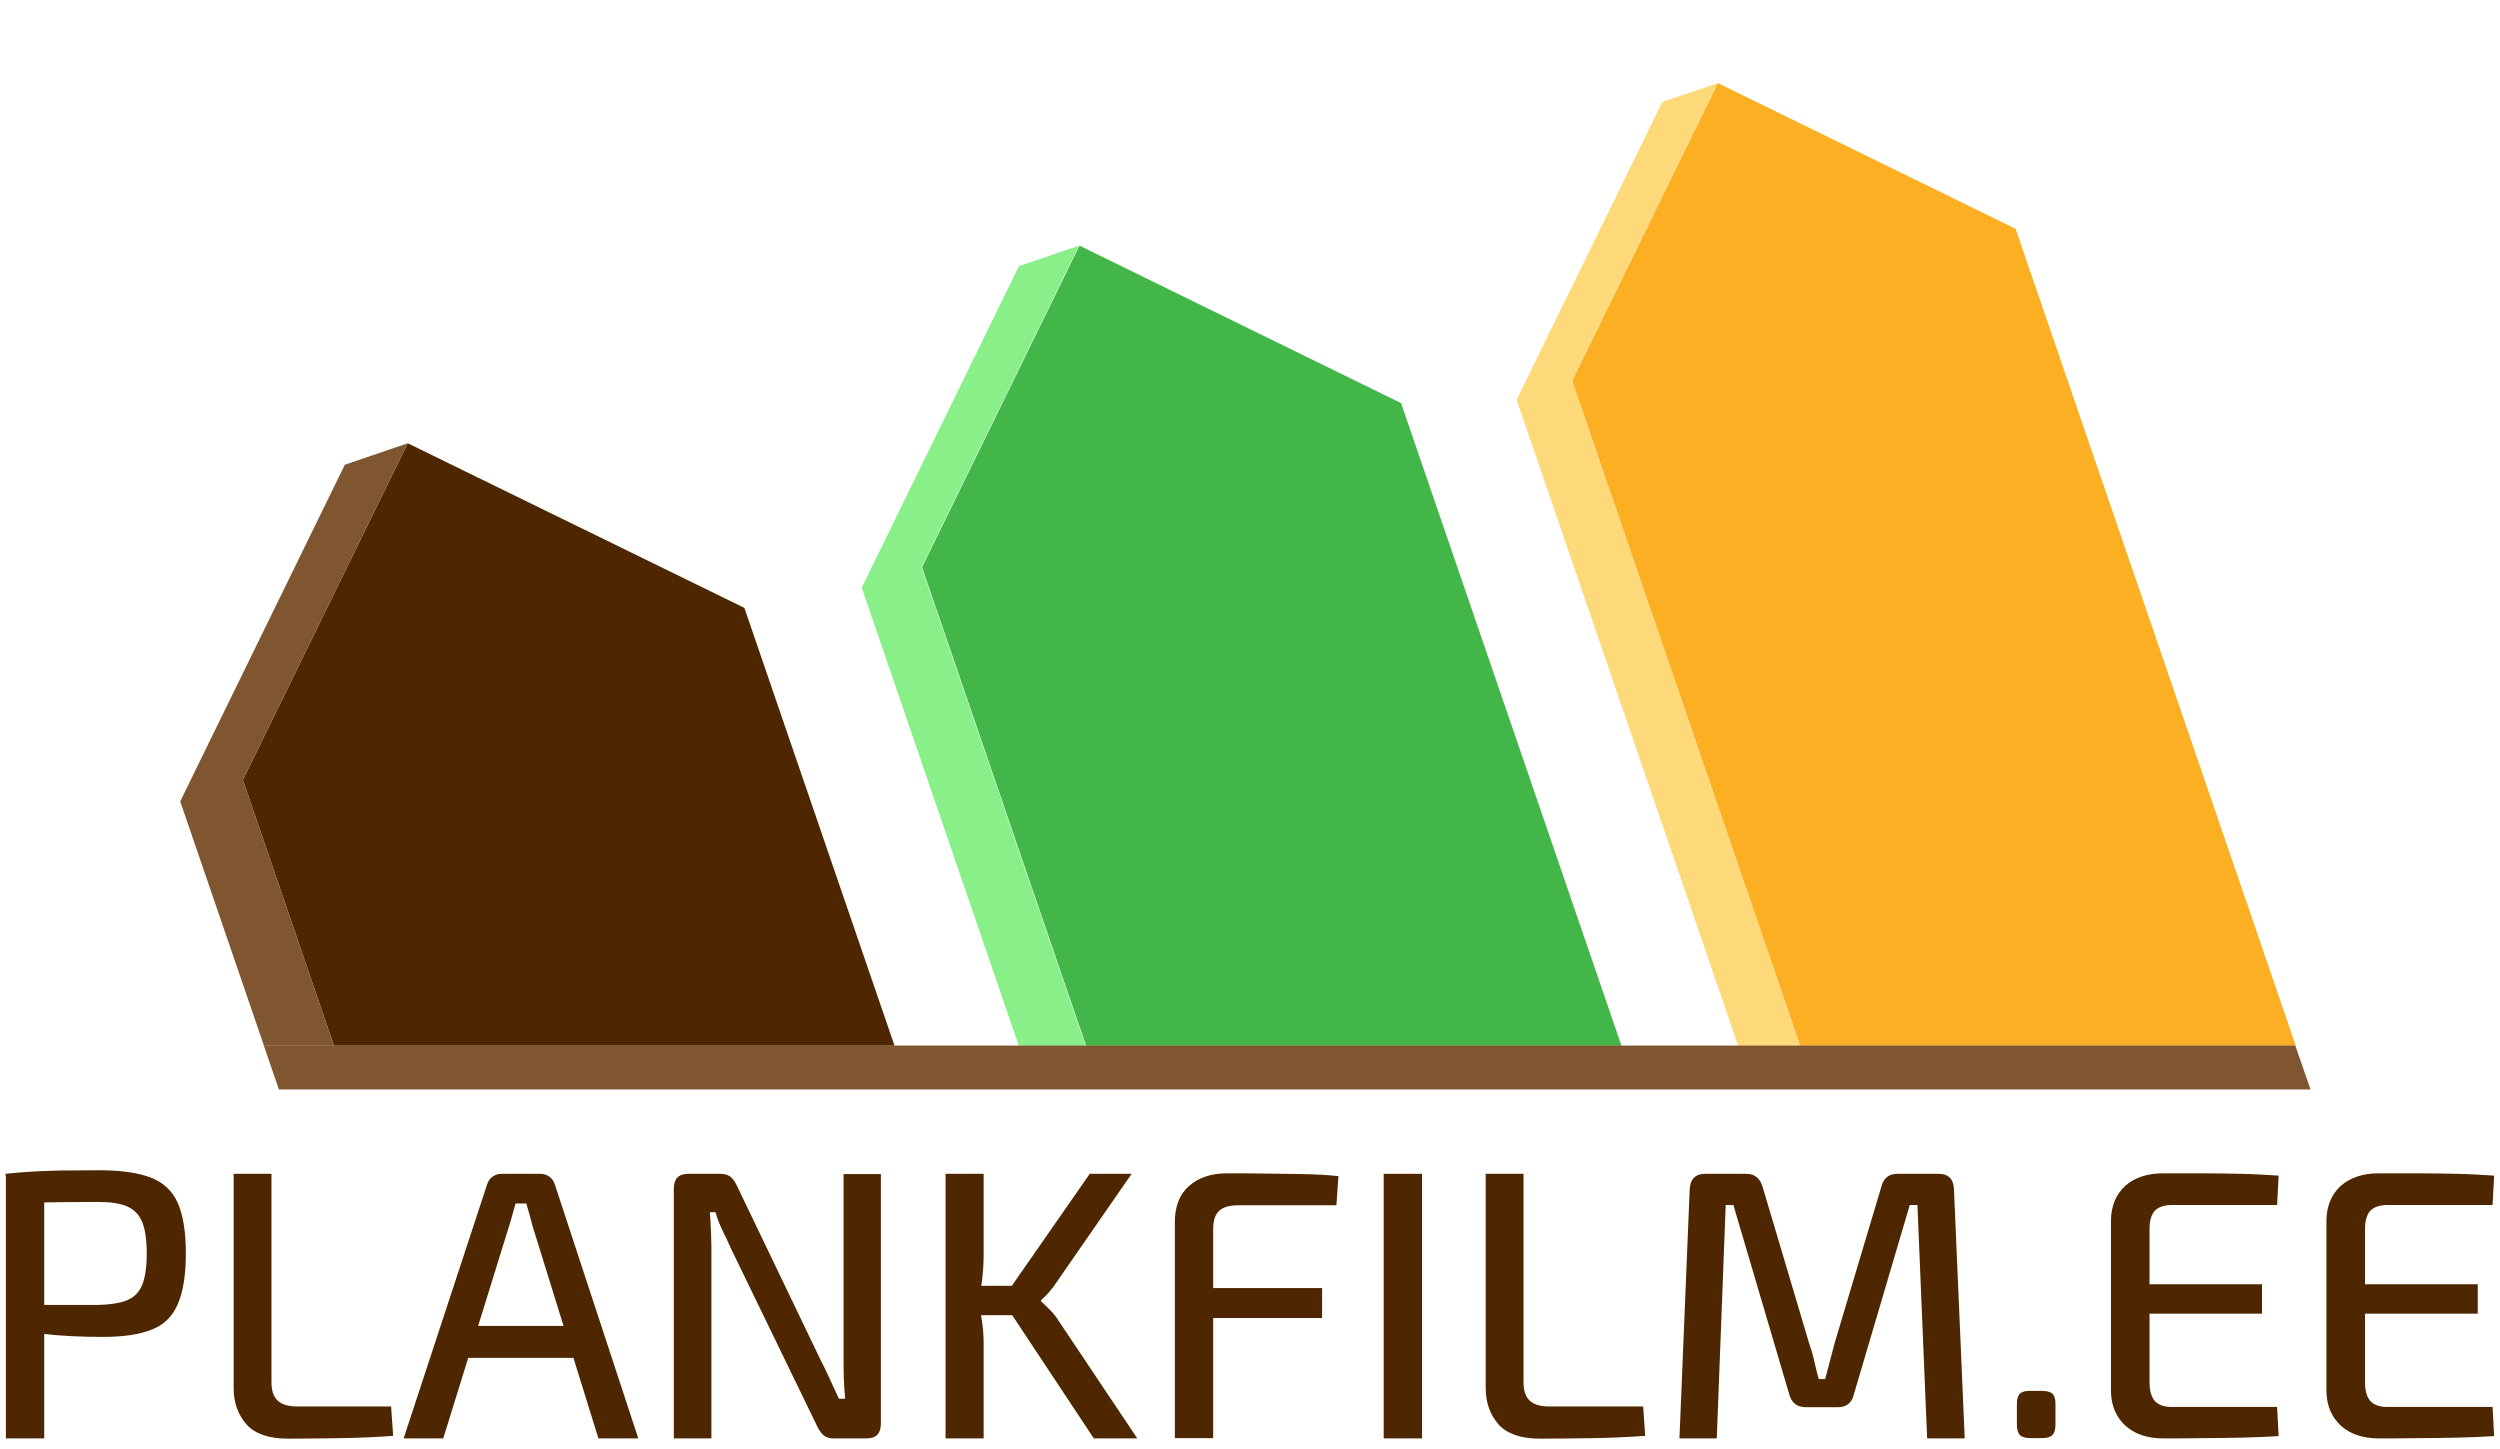
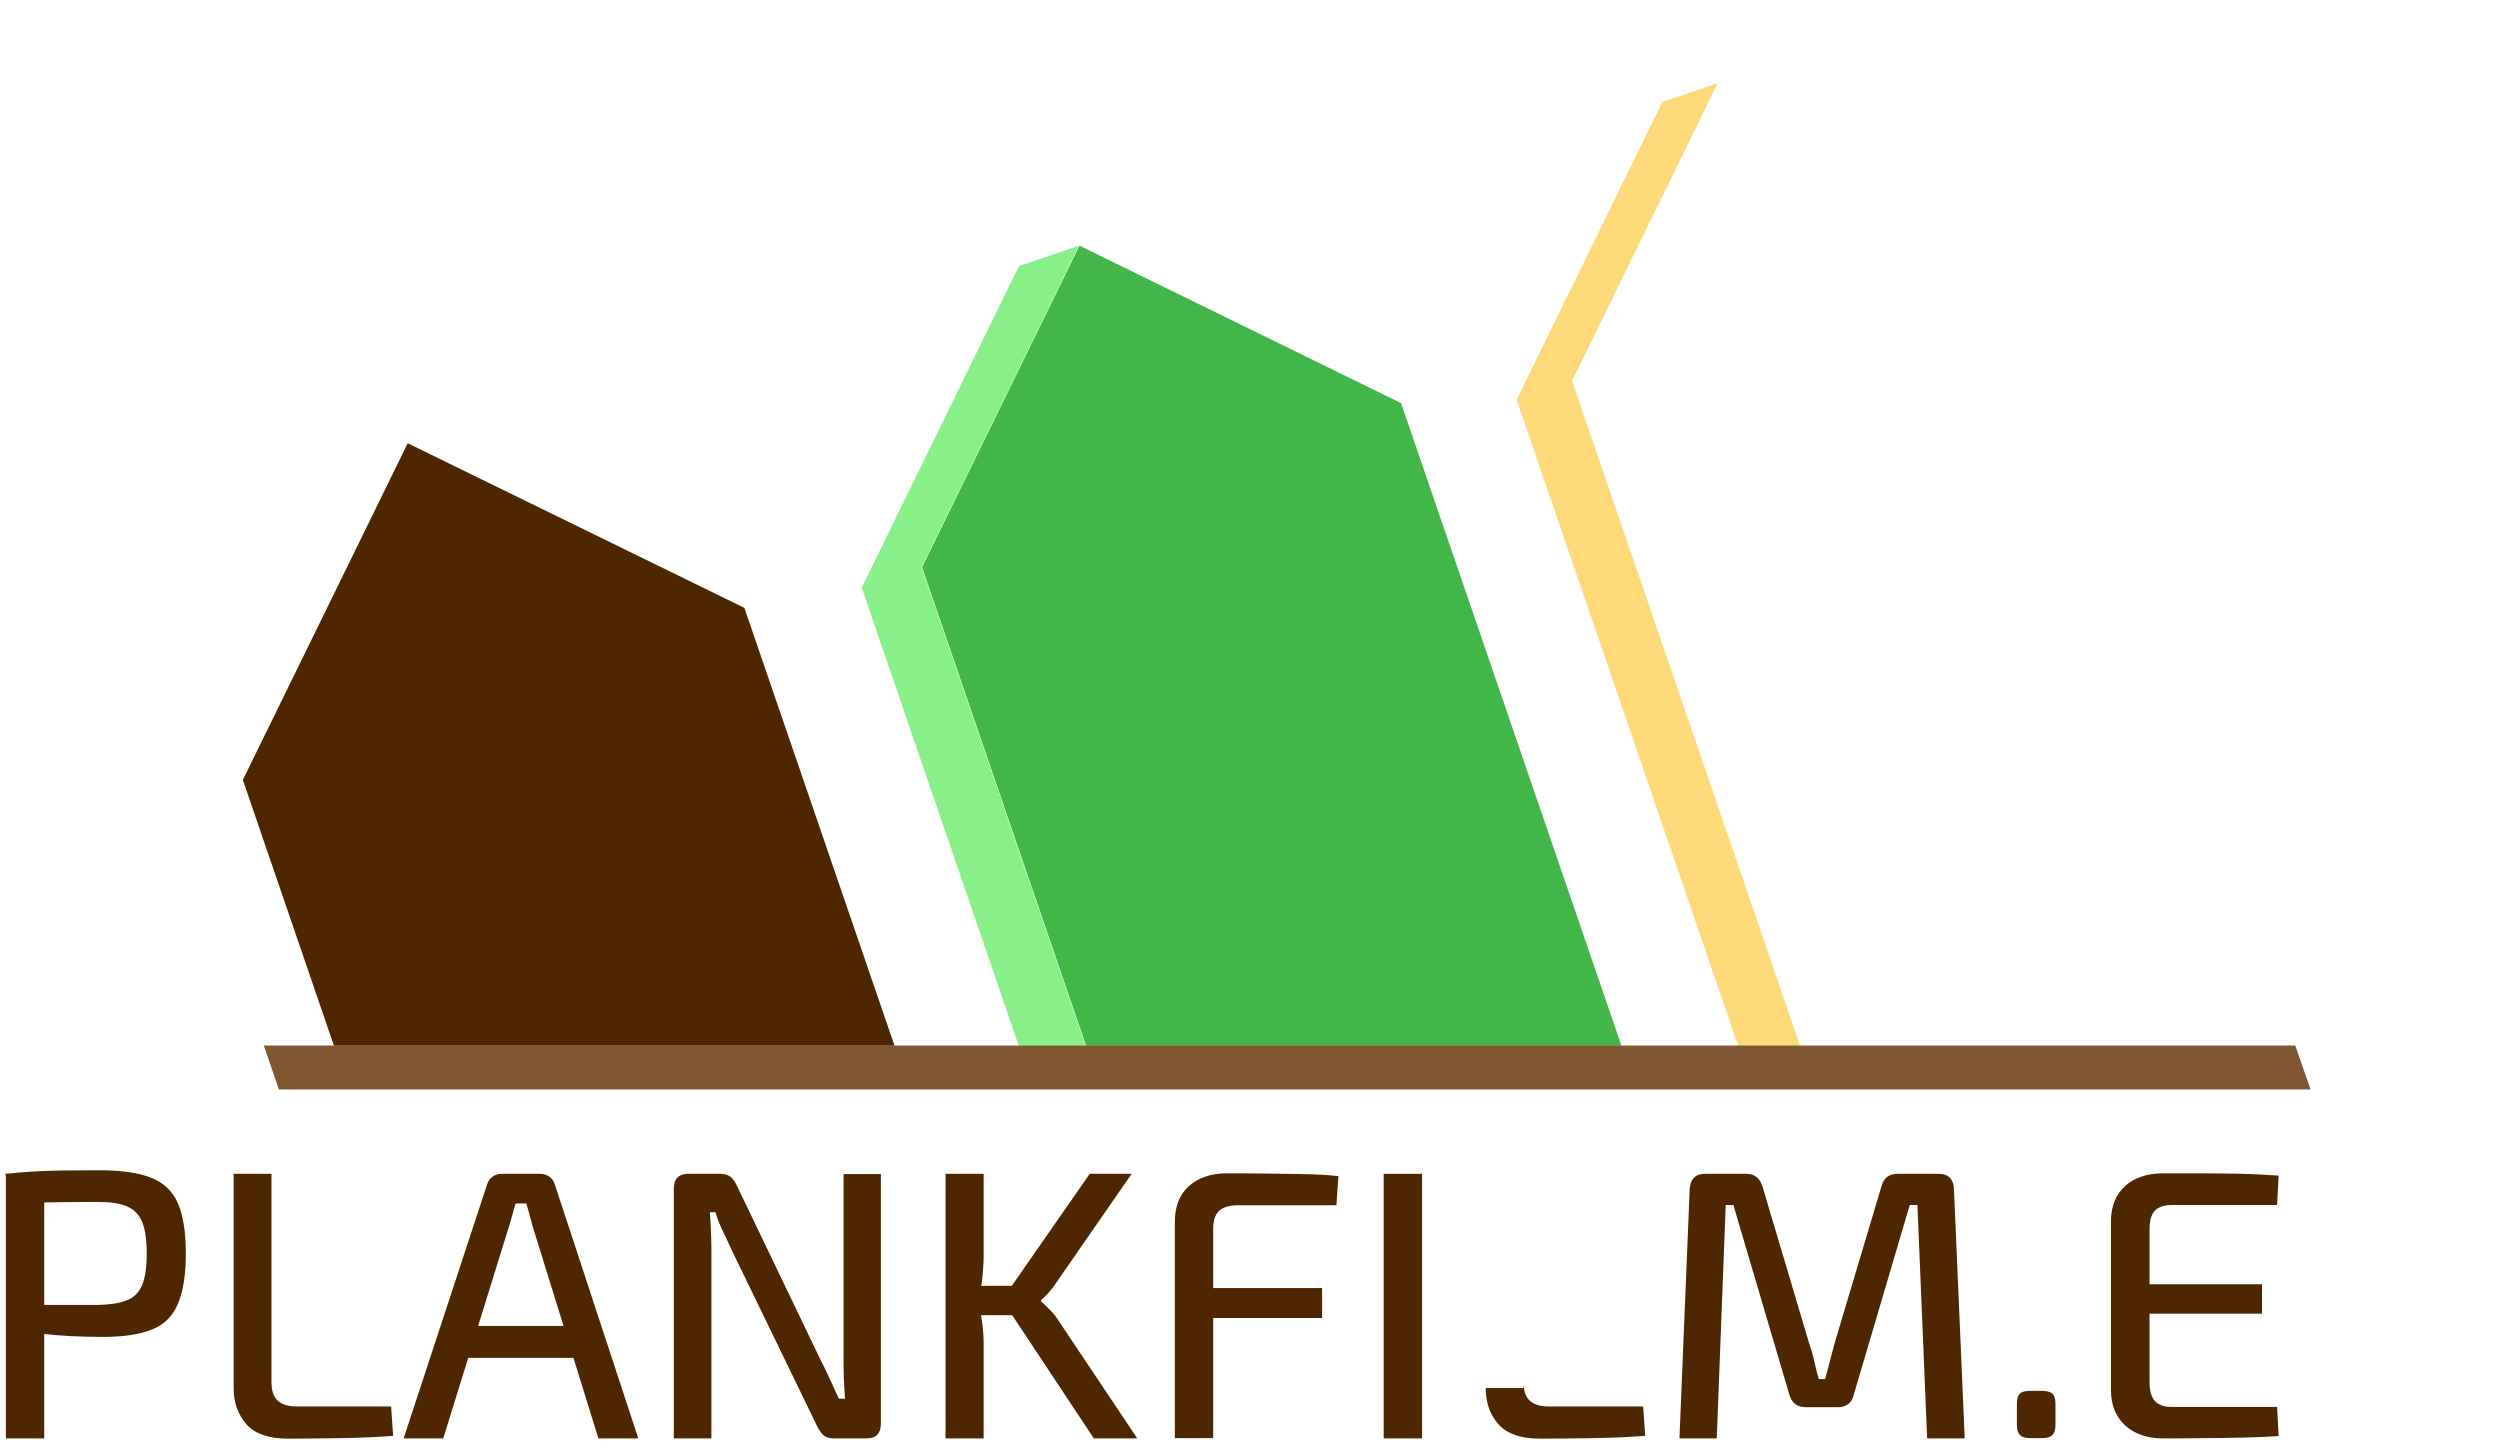
<svg xmlns="http://www.w3.org/2000/svg" xmlns:xlink="http://www.w3.org/1999/xlink" version="1.1" id="Layer_1" x="0px" y="0px" viewBox="0 0 978 566.9" style="enable-background:new 0 0 978 566.9;" xml:space="preserve">
  <style type="text/css">
	.st0{fill:#4E2700;}
	.st1{clip-path:url(#SVGID_00000083073569453689930500000000721513914874856077_);}
	.st2{clip-path:url(#SVGID_00000132077438480310565540000004828949392246846391_);fill:#FCAF23;}
	.st3{clip-path:url(#SVGID_00000132077438480310565540000004828949392246846391_);fill:#FDD97A;}
	.st4{clip-path:url(#SVGID_00000132077438480310565540000004828949392246846391_);fill:#42B649;}
	.st5{clip-path:url(#SVGID_00000132077438480310565540000004828949392246846391_);fill:#89EF89;}
	.st6{clip-path:url(#SVGID_00000132077438480310565540000004828949392246846391_);fill:#4E2700;}
	.st7{clip-path:url(#SVGID_00000132077438480310565540000004828949392246846391_);fill:#7F5630;}
	.st8{fill:#7F5630;}
</style>
  <g>
    <path class="st0" d="M17.3,459.2v103.5h-15V459.2H17.3z M38.6,457.8c8.5,0,15.2,0.9,20.2,2.8c5,1.9,8.6,5.2,10.7,9.9   c2.1,4.7,3.2,11.3,3.2,19.9c0,8.5-1.1,15.1-3.2,19.9c-2.1,4.8-5.5,8.1-10.3,9.9c-4.8,1.9-11.1,2.8-19,2.8c-4.3,0-8.4-0.1-12.4-0.3   c-3.9-0.2-7.6-0.5-10.9-0.9c-3.3-0.4-6.1-0.8-8.5-1.3c-2.3-0.4-4-0.9-4.9-1.3l0.5-8.7c5.4,0,11,0,16.8,0c5.8,0,11.6,0,17.4,0   c4.8-0.1,8.6-0.7,11.4-1.8c2.8-1.1,4.8-3.1,6-6c1.2-2.9,1.8-7,1.8-12.3c0-5.4-0.6-9.5-1.8-12.4c-1.2-2.9-3.2-4.9-6-6.1   c-2.8-1.2-6.6-1.7-11.4-1.7c-8.4,0-15.6,0.1-21.7,0.2c-6.1,0.1-10.2,0.3-12.3,0.5l-2.1-11.7c3.8-0.4,7.4-0.7,10.8-0.9   c3.4-0.2,7.1-0.3,11.1-0.4C28.2,457.9,33,457.8,38.6,457.8z" />
    <path class="st0" d="M106.2,459.2v81.6c0,3.2,0.8,5.6,2.4,7.1c1.6,1.5,4.1,2.3,7.4,2.3h37l0.8,11.5c-6.7,0.5-13.5,0.8-20.4,0.9   c-6.9,0.1-13.8,0.2-20.7,0.2c-7.6,0-13-1.9-16.3-5.6c-3.3-3.8-5-8.5-5-14.2v-83.8H106.2z" />
    <path class="st0" d="M230,518.7v12.5h-52.8v-12.5H230z M211.4,459.2c1.3,0,2.5,0.4,3.5,1.1s1.7,1.7,2.1,2.9l32.7,99.5h-15.6   l-25.8-83.2c-0.4-1.5-0.8-3-1.2-4.5c-0.4-1.5-0.8-2.9-1.2-4.2h-4.2c-0.4,1.3-0.8,2.7-1.2,4.2c-0.4,1.5-0.8,3-1.3,4.5l-25.8,83.2   h-15.5l32.7-99.5c0.4-1.2,1.1-2.2,2.1-2.9s2.1-1.1,3.5-1.1H211.4z" />
    <path class="st0" d="M344.6,459.2v97.7c0,3.9-1.9,5.8-5.5,5.8h-12.9c-1.7,0-3-0.4-4-1.2c-0.9-0.8-1.8-2-2.5-3.5l-33.9-69.9   c-0.9-2-1.9-4.3-3.2-6.8c-1.2-2.6-2.1-4.9-2.7-7.1h-2.2c0.2,2.3,0.3,4.6,0.4,7c0.1,2.3,0.2,4.7,0.2,7.1v74.4h-14.7V465   c0-3.9,1.9-5.8,5.7-5.8h12.5c1.7,0,3,0.4,4,1.2c1,0.8,1.8,2,2.5,3.5l32.7,68.1c1.1,2.1,2.3,4.5,3.5,7.2c1.2,2.7,2.5,5.4,3.7,8h2.4   c-0.2-2.7-0.4-5.4-0.5-8c-0.1-2.6-0.1-5.3-0.1-7.9v-72H344.6z" />
    <path class="st0" d="M399.5,503v11.5h-19.8V503H399.5z M384.8,459.2V491c0,3.1-0.2,6.1-0.5,8.9c-0.3,2.8-0.9,5.7-1.6,8.7   c0.6,2.8,1.1,5.7,1.5,8.6c0.4,2.9,0.6,5.6,0.6,8.2v37.3h-14.9V459.2H384.8z M442.7,459.2l-29.5,42.6c-0.9,1.4-1.8,2.6-2.8,3.7   c-0.9,1-2,2.1-3.2,3.2v0.3c1.3,1.2,2.5,2.4,3.8,3.7c1.2,1.2,2.2,2.5,3,3.8l30.9,46.2h-17L392,508.5l34.3-49.3H442.7z" />
    <path class="st0" d="M462.1,503.9h55.1v11.7h-55.1V503.9z M480,459c4.9,0,9.8,0,14.8,0.1c5,0.1,9.9,0.1,14.8,0.2   c4.9,0.1,9.6,0.3,14,0.8l-0.8,11.4h-38.5c-3.4,0-5.9,0.8-7.4,2.2c-1.6,1.5-2.3,3.9-2.3,7.2v81.7h-15v-84.6c0-6,1.8-10.7,5.5-14   C468.8,460.7,473.8,459,480,459z" />
    <rect x="541.3" y="459.2" class="st0" width="15" height="103.5" />
-     <path class="st0" d="M596,459.2v81.6c0,3.2,0.8,5.6,2.4,7.1c1.6,1.5,4.1,2.3,7.4,2.3h37l0.8,11.5c-6.7,0.5-13.5,0.8-20.4,0.9   c-6.9,0.1-13.8,0.2-20.7,0.2c-7.6,0-13-1.9-16.3-5.6c-3.3-3.8-5-8.5-5-14.2v-83.8H596z" />
+     <path class="st0" d="M596,459.2v81.6c0,3.2,0.8,5.6,2.4,7.1c1.6,1.5,4.1,2.3,7.4,2.3h37l0.8,11.5c-6.7,0.5-13.5,0.8-20.4,0.9   c-6.9,0.1-13.8,0.2-20.7,0.2c-7.6,0-13-1.9-16.3-5.6c-3.3-3.8-5-8.5-5-14.2H596z" />
    <path class="st0" d="M758.4,459.2c3.9,0,5.9,2.1,6,6.2l4.2,97.3h-14.7l-3.8-91.3h-3l-21.9,74.2c-0.8,3.3-2.9,4.9-6.3,4.9h-12.3   c-3.5,0-5.7-1.6-6.6-4.9l-21.9-74.2h-3l-3.5,91.3H657l4-97.3c0.2-4.1,2.2-6.2,6-6.2h16.2c3.2,0,5.3,1.7,6.3,5l18.2,61.2   c0.8,2.3,1.5,4.6,2,6.9c0.5,2.3,1.1,4.7,1.8,7.2h2.5c0.7-2.5,1.3-4.9,1.9-7.2c0.6-2.3,1.2-4.7,1.9-7.2l18.2-60.9   c0.8-3.3,2.9-5,6.3-5H758.4z" />
    <path class="st0" d="M798.7,544.1c2,0,3.4,0.4,4.2,1.1c0.8,0.8,1.2,2.1,1.2,4.1v7.9c0,2-0.4,3.4-1.2,4.2c-0.8,0.8-2.2,1.2-4.2,1.2   h-4.3c-2,0-3.4-0.4-4.2-1.2c-0.8-0.8-1.2-2.2-1.2-4.2v-7.9c0-2,0.4-3.4,1.2-4.1c0.8-0.8,2.2-1.1,4.2-1.1H798.7z" />
    <path class="st0" d="M828.5,502.4h56.4v11.5h-56.4V502.4z M846.2,459c5,0,10.1,0,15.3,0c5.2,0,10.3,0.1,15.4,0.2   c5,0.1,9.9,0.4,14.5,0.7l-0.6,11.5h-41.2c-3,0-5.2,0.8-6.6,2.2c-1.4,1.5-2.1,3.9-2.1,7.2v60c0,3.3,0.7,5.7,2.1,7.3   c1.4,1.5,3.6,2.3,6.6,2.3h41.2l0.6,11.4c-4.6,0.3-9.4,0.5-14.5,0.6c-5,0.1-10.2,0.2-15.4,0.2c-5.2,0.1-10.3,0.1-15.3,0.1   c-6.2,0-11.1-1.7-14.8-5c-3.6-3.4-5.5-7.8-5.6-13.4v-66.9c0.1-5.7,2-10.2,5.6-13.5C835,460.7,840,459,846.2,459z" />
-     <path class="st0" d="M912.9,502.4h56.4v11.5h-56.4V502.4z M930.5,459c5,0,10.1,0,15.3,0c5.2,0,10.3,0.1,15.4,0.2   c5,0.1,9.9,0.4,14.5,0.7l-0.6,11.5h-41.2c-3,0-5.2,0.8-6.6,2.2c-1.4,1.5-2.1,3.9-2.1,7.2v60c0,3.3,0.7,5.7,2.1,7.3   c1.4,1.5,3.6,2.3,6.6,2.3h41.2l0.6,11.4c-4.6,0.3-9.4,0.5-14.5,0.6c-5,0.1-10.2,0.2-15.4,0.2c-5.2,0.1-10.3,0.1-15.3,0.1   c-6.2,0-11.1-1.7-14.8-5c-3.6-3.4-5.5-7.8-5.6-13.4v-66.9c0.1-5.7,2-10.2,5.6-13.5C919.4,460.7,924.3,459,930.5,459z" />
    <g>
      <defs>
        <rect id="SVGID_1_" x="23.2" y="4.1" width="904.5" height="405" />
      </defs>
      <clipPath id="SVGID_00000163785332253943922220000012725494897837960841_">
        <use xlink:href="#SVGID_1_" style="overflow:visible;" />
      </clipPath>
      <g style="clip-path:url(#SVGID_00000163785332253943922220000012725494897837960841_);">
        <defs>
          <rect id="SVGID_00000083804347802783091080000013436170735125943190_" x="-341.1" y="-341.7" width="1701" height="1276" />
        </defs>
        <clipPath id="SVGID_00000096753113092236683170000007000780123756594879_">
          <use xlink:href="#SVGID_00000083804347802783091080000013436170735125943190_" style="overflow:visible;" />
        </clipPath>
-         <polyline style="clip-path:url(#SVGID_00000096753113092236683170000007000780123756594879_);fill:#FCAF23;" points="734,496      615,149 672,32.5 788.5,89.5 907.5,436.5    " />
        <polygon style="clip-path:url(#SVGID_00000096753113092236683170000007000780123756594879_);fill:#FDD97A;" points="712.3,503.4      734,496 615,149 672,32.5 650.3,39.9 593.3,156.4    " />
        <polyline style="clip-path:url(#SVGID_00000096753113092236683170000007000780123756594879_);fill:#42B649;" points="     489.2,596.7 360.7,221.9 422.3,96.1 548.1,157.7 676.6,532.4    " />
        <polygon style="clip-path:url(#SVGID_00000096753113092236683170000007000780123756594879_);fill:#89EF89;" points="465.6,604.7      489,596.7 360.5,221.9 422.1,96.1 398.6,104.1 337.1,229.9    " />
        <polyline style="clip-path:url(#SVGID_00000096753113092236683170000007000780123756594879_);fill:#4E2700;" points="     229.5,697.5 95,305.1 159.5,173.4 291.2,237.8 425.8,630.3    " />
-         <polygon style="clip-path:url(#SVGID_00000096753113092236683170000007000780123756594879_);fill:#7F5630;" points="205,705.9      229.5,697.5 95,305.1 159.5,173.4 134.9,181.8 70.5,313.5    " />
      </g>
    </g>
    <polygon class="st8" points="103.2,409 897.9,409 903.9,426.2 109.1,426.2  " />
  </g>
</svg>